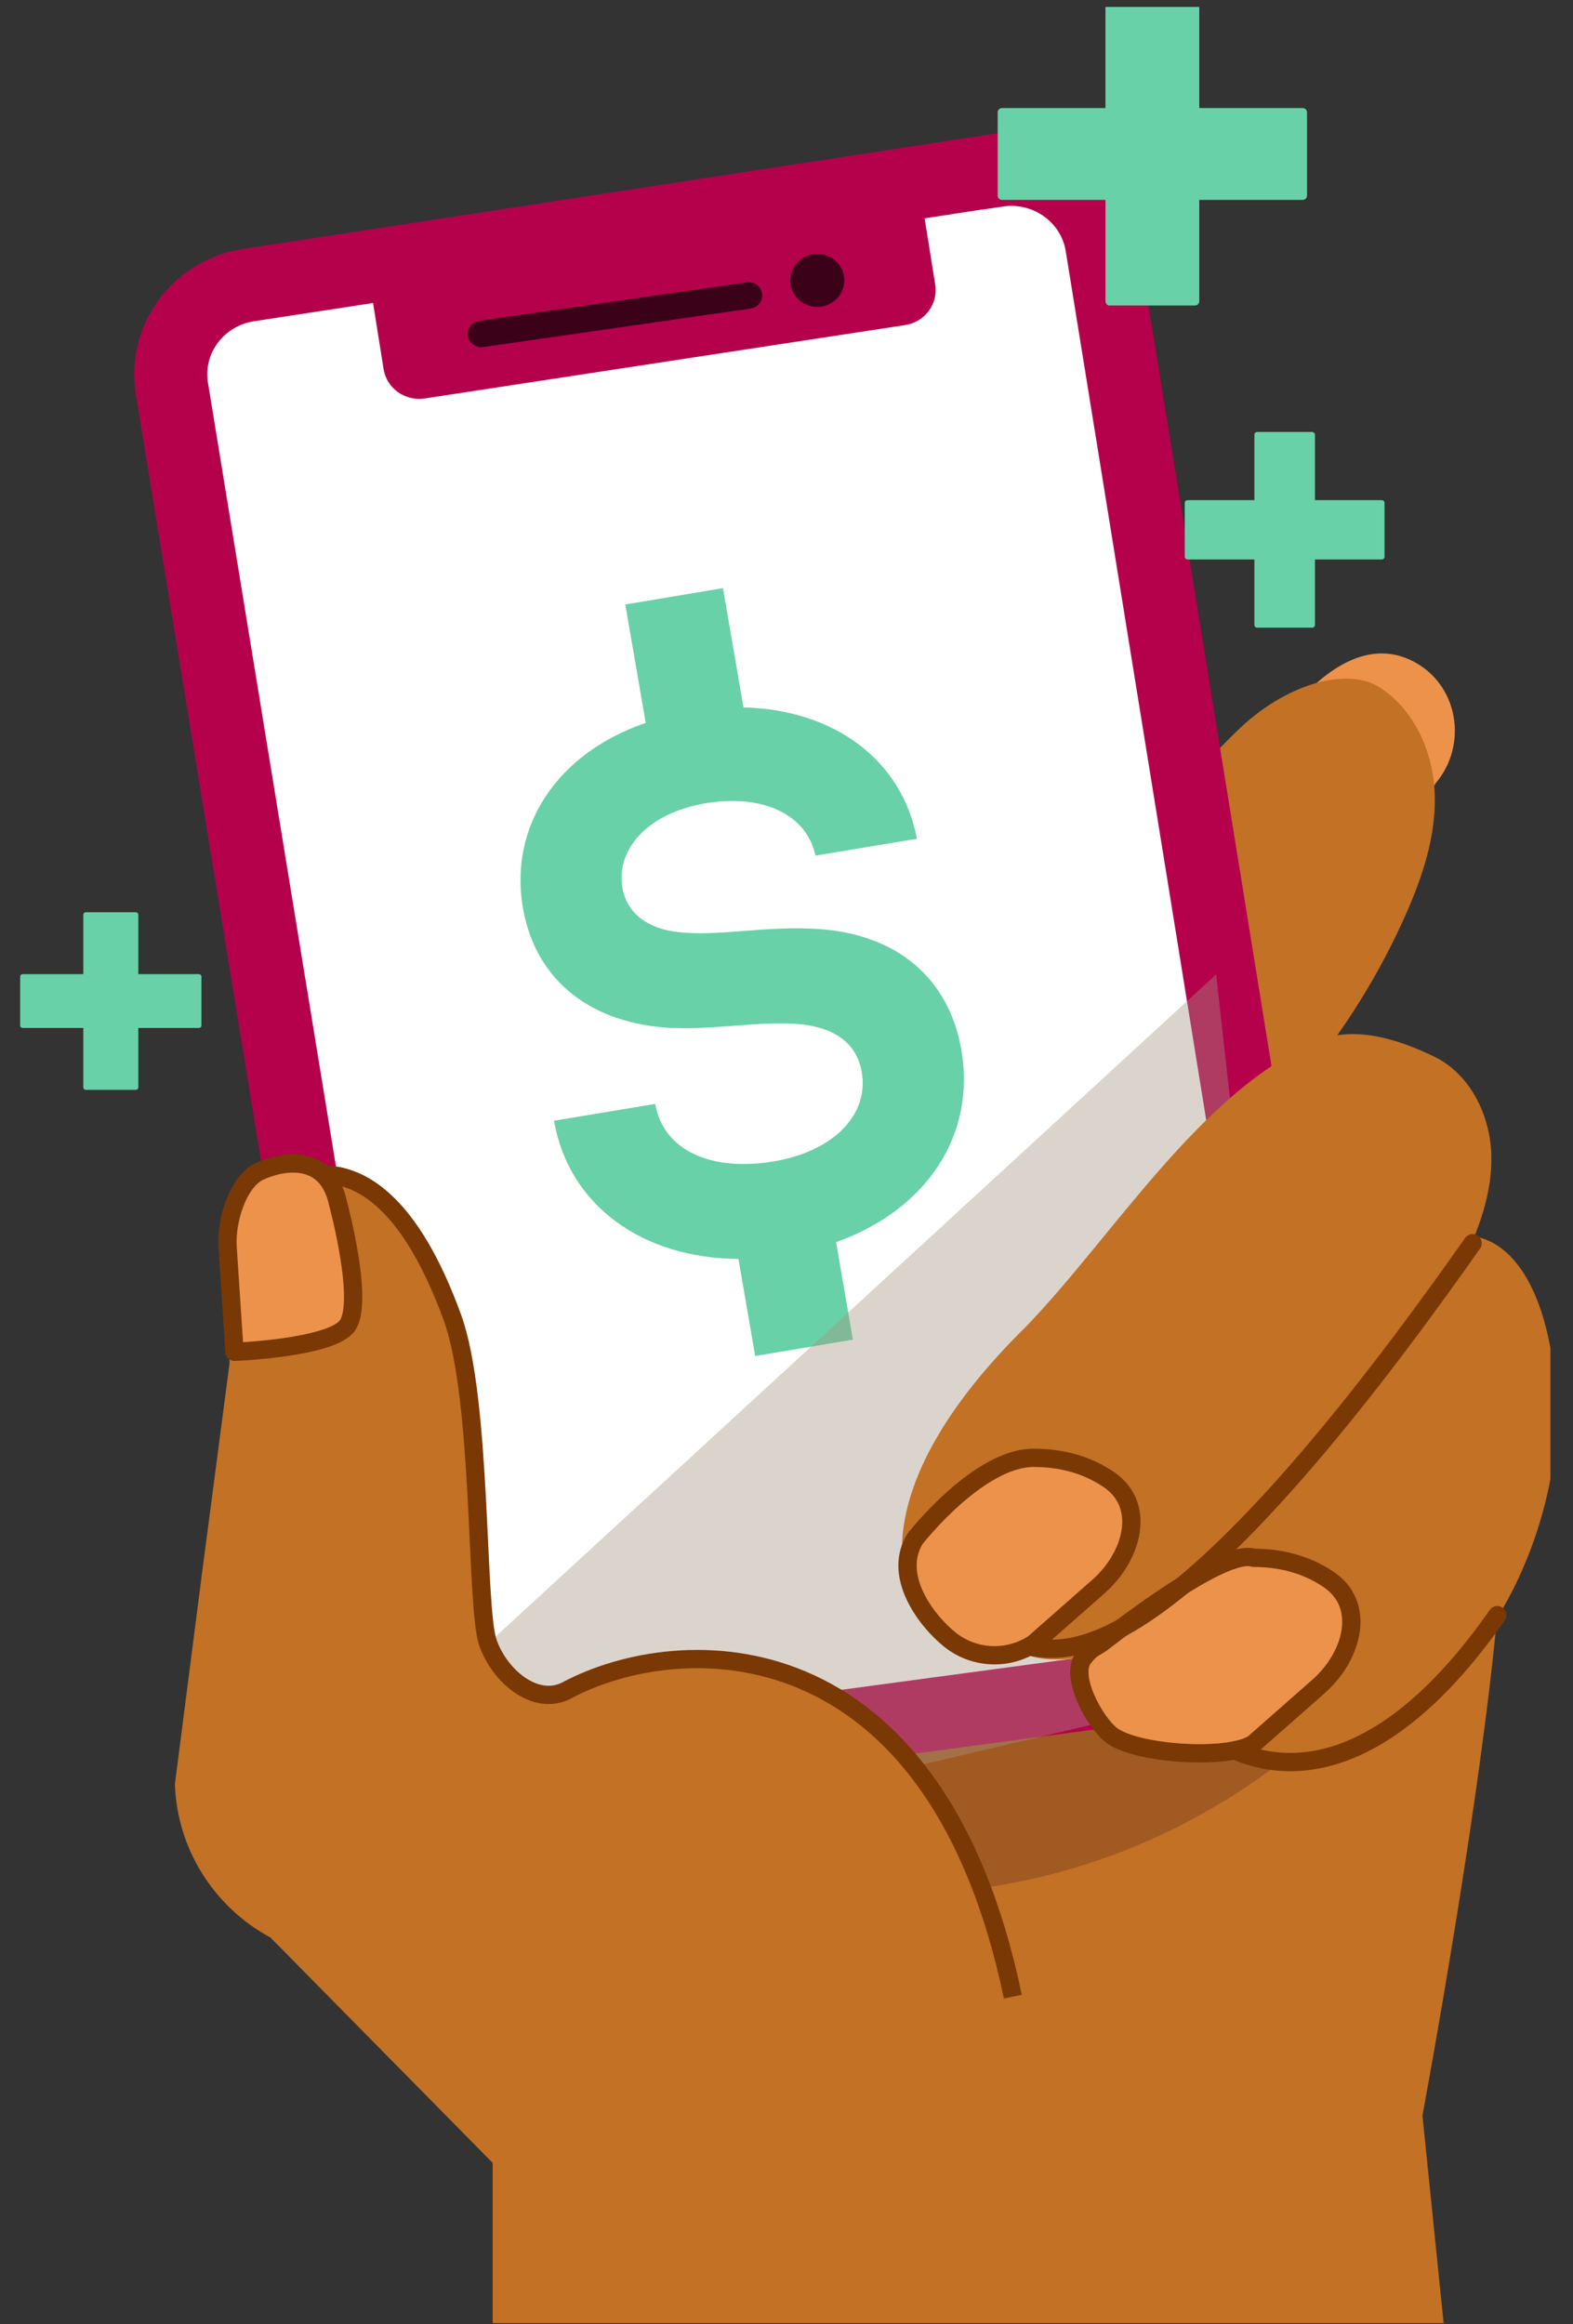
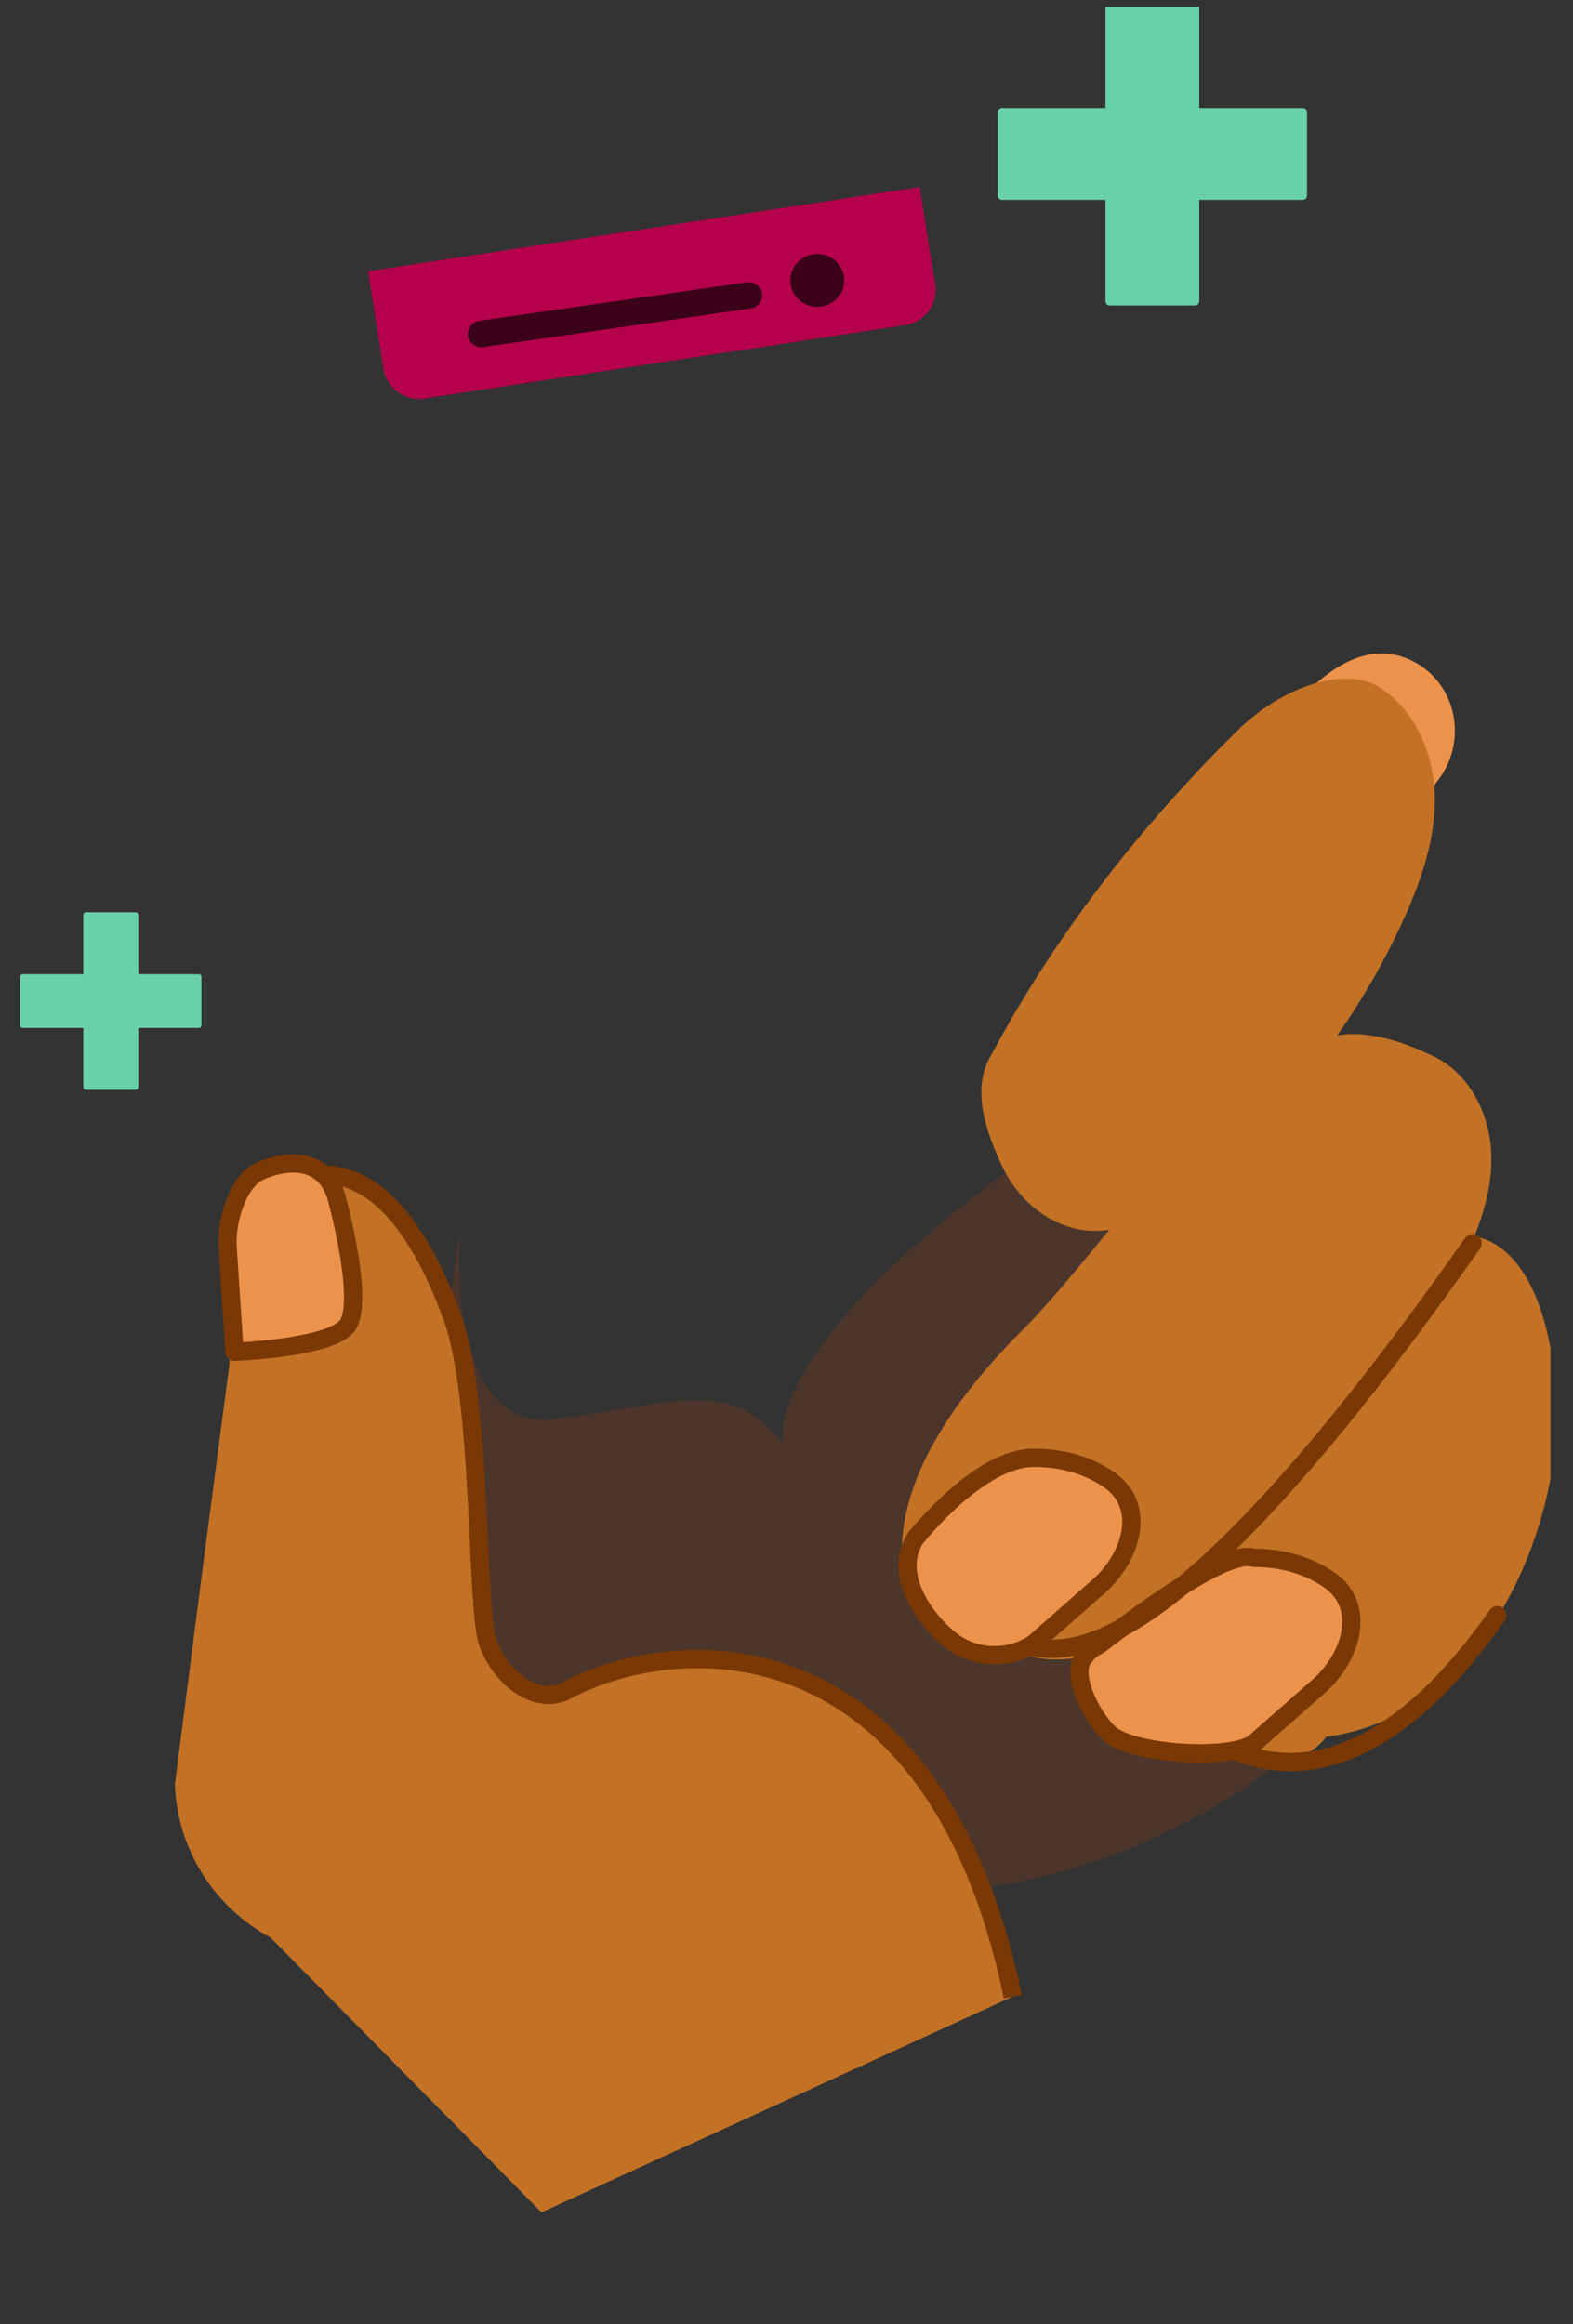
<svg xmlns="http://www.w3.org/2000/svg" width="65" height="96" viewBox="0 0 65 96" fill="none">
  <rect x="0" y="0" width="65" height="96" fill="#333333" stroke="none" />
  <g clip-path="url(#clip0_2501_5190)">
    <mask id="mask0_2501_5190" style="mask-type:luminance" maskUnits="userSpaceOnUse" x="-25" y="-8" width="112" height="110">
      <path d="M86.873 -7.068H-24.344V101.846H86.873V-7.068Z" fill="white" />
    </mask>
    <g mask="url(#mask0_2501_5190)">
-       <path d="M61.981 65.364C61.398 73.37 58.779 87.378 58.779 87.378L59.654 95.957H20.359V88.944L27.905 55.493C28.468 55.754 67.226 49.345 61.981 65.357V65.364Z" fill="#C27125" />
      <path d="M22.888 58.613C19.174 59.057 18.774 53.476 19.039 50.63L16.66 67.041L35.645 78.235C50.477 78.782 57.879 67.818 57.879 67.818L51.65 42.091C34.982 51.317 31.872 57.69 32.4 59.723C30.362 56.728 27.531 58.059 22.888 58.613Z" fill="#72371E" fill-opacity="0.4" />
-       <path d="M59.319 32.36C60.686 30.749 60.258 28.242 58.353 27.294C57.095 26.67 55.397 26.848 53.297 29.362C52.389 30.444 52.156 31.978 51.728 33.212C50.983 35.37 54.036 37.432 56.058 36.318C57.193 35.694 59.325 32.353 59.325 32.353L59.319 32.36Z" fill="#EC924B" />
+       <path d="M59.319 32.36C60.686 30.749 60.258 28.242 58.353 27.294C57.095 26.67 55.397 26.848 53.297 29.362C52.389 30.444 52.156 31.978 51.728 33.212C50.983 35.37 54.036 37.432 56.058 36.318C57.193 35.694 59.325 32.353 59.325 32.353Z" fill="#EC924B" />
      <path d="M51.073 30.234C46.062 35.191 42.951 39.837 40.877 43.726C40.15 45.081 40.773 46.838 41.434 48.219C42.095 49.6 43.45 50.733 45.005 50.835C46.555 50.937 47.987 50.046 49.213 49.097C53.044 46.125 56.109 42.218 58.067 37.826C58.774 36.235 59.344 34.542 59.286 32.811C59.227 31.074 58.456 29.292 56.959 28.363C55.636 27.548 53.076 28.248 51.073 30.234Z" fill="#C27125" />
-       <path d="M41.223 7.029L10.299 11.772C8.224 12.075 6.793 13.968 7.095 15.998L15.942 70.142C16.251 72.173 18.186 73.577 20.254 73.274L51.179 69.11C53.254 68.807 54.684 66.921 54.383 64.884L45.535 10.168C45.226 8.138 43.298 6.733 41.223 7.036V7.029Z" fill="white" stroke="#B5004C" stroke-width="3.019" stroke-miterlimit="10" />
-       <path d="M34.551 51.323L35.243 55.334L31.206 56.009L30.514 51.998C26.578 51.979 23.507 49.821 22.894 46.291L27.075 45.596C27.417 47.554 29.426 48.391 31.947 47.975C34.467 47.56 35.914 46.025 35.609 44.278C35.398 43.058 34.442 42.465 33.178 42.318C31.608 42.118 29.477 42.581 27.476 42.443C24.14 42.173 22.087 40.285 21.607 37.494C21.03 34.14 23.009 31.114 26.683 29.858L25.838 24.968L29.875 24.293L30.722 29.219C34.445 29.31 37.268 31.365 37.889 34.645L33.697 35.341C33.335 33.645 31.529 32.784 29.164 33.178C26.8 33.572 25.446 35.053 25.718 36.66C25.893 37.705 26.756 38.363 28.02 38.498C29.663 38.694 31.564 38.233 33.77 38.37C37.09 38.569 39.226 40.441 39.727 43.373C40.326 46.868 38.315 49.966 34.539 51.312L34.551 51.323Z" fill="#69D1A7" />
      <path d="M15.207 11.205L38.002 7.725L38.645 11.761C38.772 12.557 38.215 13.303 37.403 13.427L17.55 16.458C16.738 16.582 15.976 16.037 15.85 15.242L15.207 11.205Z" fill="#B5004C" />
      <path d="M33.773 12.676C34.39 12.676 34.89 12.186 34.89 11.582C34.89 10.978 34.39 10.488 33.773 10.488C33.156 10.488 32.656 10.978 32.656 11.582C32.656 12.186 33.156 12.676 33.773 12.676Z" fill="#3B0119" />
      <path d="M30.856 11.661L19.806 13.252C19.501 13.296 19.29 13.574 19.335 13.873C19.38 14.172 19.664 14.379 19.969 14.335L31.018 12.743C31.324 12.699 31.535 12.421 31.49 12.123C31.445 11.824 31.161 11.617 30.856 11.661Z" fill="#3B0119" />
-       <path d="M50.253 40.248L51.974 55.704L50.253 70.031L37.345 73.065L18.93 69.02L50.253 40.248Z" fill="#A69382" fill-opacity="0.4" />
      <path d="M41.888 67.363C42.757 65.581 52.953 54.781 59.947 51.064C63.441 50.491 64.699 55.957 64.194 60.255C63.779 63.787 61.244 70.87 54.8 71.741C52.778 74.498 45.388 71.08 44.805 68.451C41.382 68.929 41.894 67.369 41.894 67.369L41.888 67.363Z" fill="#C27125" />
      <path d="M54.442 42.994C55.966 42.351 57.761 42.917 59.252 43.636C60.736 44.349 61.56 46.023 61.624 47.652C61.683 49.282 61.087 50.86 60.354 52.317C57.774 57.459 53.431 61.584 48.628 64.842C46.262 66.446 43.591 67.916 40.72 67.782C39.624 67.738 38.438 67.369 37.867 66.453C37.297 65.529 35.644 61.438 42.411 54.78C45.996 51.07 49.652 45.017 54.449 42.994H54.442Z" fill="#C27125" />
      <path d="M22.375 91.382L11.174 80.028C10.001 79.398 9.022 78.468 8.329 77.342C7.648 76.241 7.272 74.987 7.227 73.695L8.354 64.931L9.482 56.339V53.552C9.482 51.261 10.481 48.69 12.814 48.607C14.681 48.543 16.976 49.67 18.7 54.424C19.925 57.797 19.659 66.332 20.152 67.808C20.612 69.196 22.123 70.5 23.425 69.813C28.093 67.331 38.619 66.962 41.854 82.465" fill="#C27125" />
      <path d="M10.473 49.758C10.473 49.758 15.23 44.883 18.698 54.43C19.924 57.803 19.658 66.337 20.151 67.814C20.611 69.201 22.121 70.506 23.424 69.819C28.091 67.337 38.618 66.967 41.853 82.471" stroke="#7A3804" stroke-width="0.755" stroke-miterlimit="10" />
      <path d="M13.969 49.709C13.969 49.709 15.116 53.947 14.299 54.819C13.482 55.691 9.69 55.837 9.69 55.837L9.405 51.51C9.334 50.402 9.839 48.817 10.695 48.397C11.557 47.983 13.508 47.544 13.969 49.709Z" fill="#EC924B" stroke="#7A3804" stroke-width="0.755" stroke-miterlimit="10" stroke-linecap="round" stroke-linejoin="round" />
      <path d="M47.105 66.797C46.521 69.654 53.457 78.748 61.871 66.714" stroke="#7A3804" stroke-width="0.755" stroke-miterlimit="10" stroke-linecap="round" stroke-linejoin="round" />
      <path d="M44.799 68.445C45.162 67.993 45.188 68.126 45.648 67.77C47.268 66.516 50.73 63.983 51.806 64.346C53.154 64.346 54.172 64.74 54.917 65.25C56.467 66.313 55.89 68.419 54.483 69.66L51.799 72.021C50.737 72.715 46.892 72.448 45.907 71.658C45.259 71.143 44.157 69.227 44.792 68.445H44.799Z" fill="#EC924B" stroke="#7A3804" stroke-width="0.755" stroke-miterlimit="10" stroke-linecap="round" stroke-linejoin="round" />
      <path d="M41.594 67.814C43.085 67.814 46.578 71.652 60.852 51.35" stroke="#7A3804" stroke-width="0.755" stroke-miterlimit="10" stroke-linecap="round" stroke-linejoin="round" />
      <path d="M37.868 63.493C37.868 63.493 40.443 60.215 42.716 60.215C44.065 60.215 45.082 60.61 45.828 61.119C47.377 62.182 46.8 64.288 45.394 65.529L42.71 67.891C41.647 68.584 40.253 68.521 39.261 67.732C38.27 66.942 36.824 65.039 37.855 63.493H37.868Z" fill="#EC924B" stroke="#7A3804" stroke-width="0.755" stroke-miterlimit="10" stroke-linecap="round" stroke-linejoin="round" />
      <path d="M5.715 44.911C5.715 44.97 5.667 45.016 5.607 45.016H3.551C3.491 45.016 3.443 44.97 3.443 44.911V42.46H0.941C0.898 42.46 0.855 42.435 0.838 42.393C0.834 42.381 0.83 42.368 0.834 42.355V40.341C0.834 40.282 0.881 40.236 0.941 40.236H3.443V37.785C3.443 37.727 3.491 37.681 3.551 37.681H5.607C5.667 37.681 5.715 37.727 5.715 37.785L5.715 40.236H8.217C8.26 40.236 8.294 40.261 8.311 40.295C8.32 40.312 8.324 40.324 8.324 40.341V42.355C8.324 42.414 8.277 42.46 8.217 42.46H5.715V44.911Z" fill="#69D1A7" />
-       <path d="M49.075 20.658C49.009 20.658 48.957 20.709 48.957 20.773V22.993C48.957 23.058 49.009 23.109 49.075 23.109H51.834V25.81C51.834 25.857 51.862 25.903 51.909 25.921C51.923 25.926 51.938 25.93 51.952 25.926H54.219C54.285 25.926 54.337 25.875 54.337 25.81V23.109H57.095C57.161 23.109 57.213 23.058 57.213 22.993V20.773C57.213 20.709 57.161 20.658 57.095 20.658H54.337V17.956C54.337 17.91 54.308 17.873 54.271 17.855C54.252 17.845 54.238 17.841 54.219 17.841H51.952C51.885 17.841 51.834 17.892 51.834 17.956V20.658H49.075Z" fill="#69D1A7" />
      <path d="M41.41 4.463C41.307 4.463 41.227 4.541 41.227 4.642V8.079C41.227 8.179 41.307 8.258 41.41 8.258H45.68V12.44C45.68 12.512 45.724 12.583 45.797 12.612C45.819 12.619 45.841 12.626 45.863 12.619H49.373C49.475 12.619 49.556 12.54 49.556 12.44V8.258H53.826C53.929 8.258 54.009 8.179 54.009 8.079V4.642C54.009 4.541 53.929 4.463 53.826 4.463H49.556V0.281C49.556 0.209 49.512 0.152 49.453 0.123C49.424 0.109 49.402 0.102 49.373 0.102H45.863C45.76 0.102 45.68 0.18 45.68 0.281V4.463H41.41Z" fill="#69D1A7" />
    </g>
  </g>
  <defs>
    <clipPath id="clip0_2501_5190">
      <rect width="63.393" height="95.845" fill="white" transform="translate(0.68 0.284)" />
    </clipPath>
  </defs>
</svg>